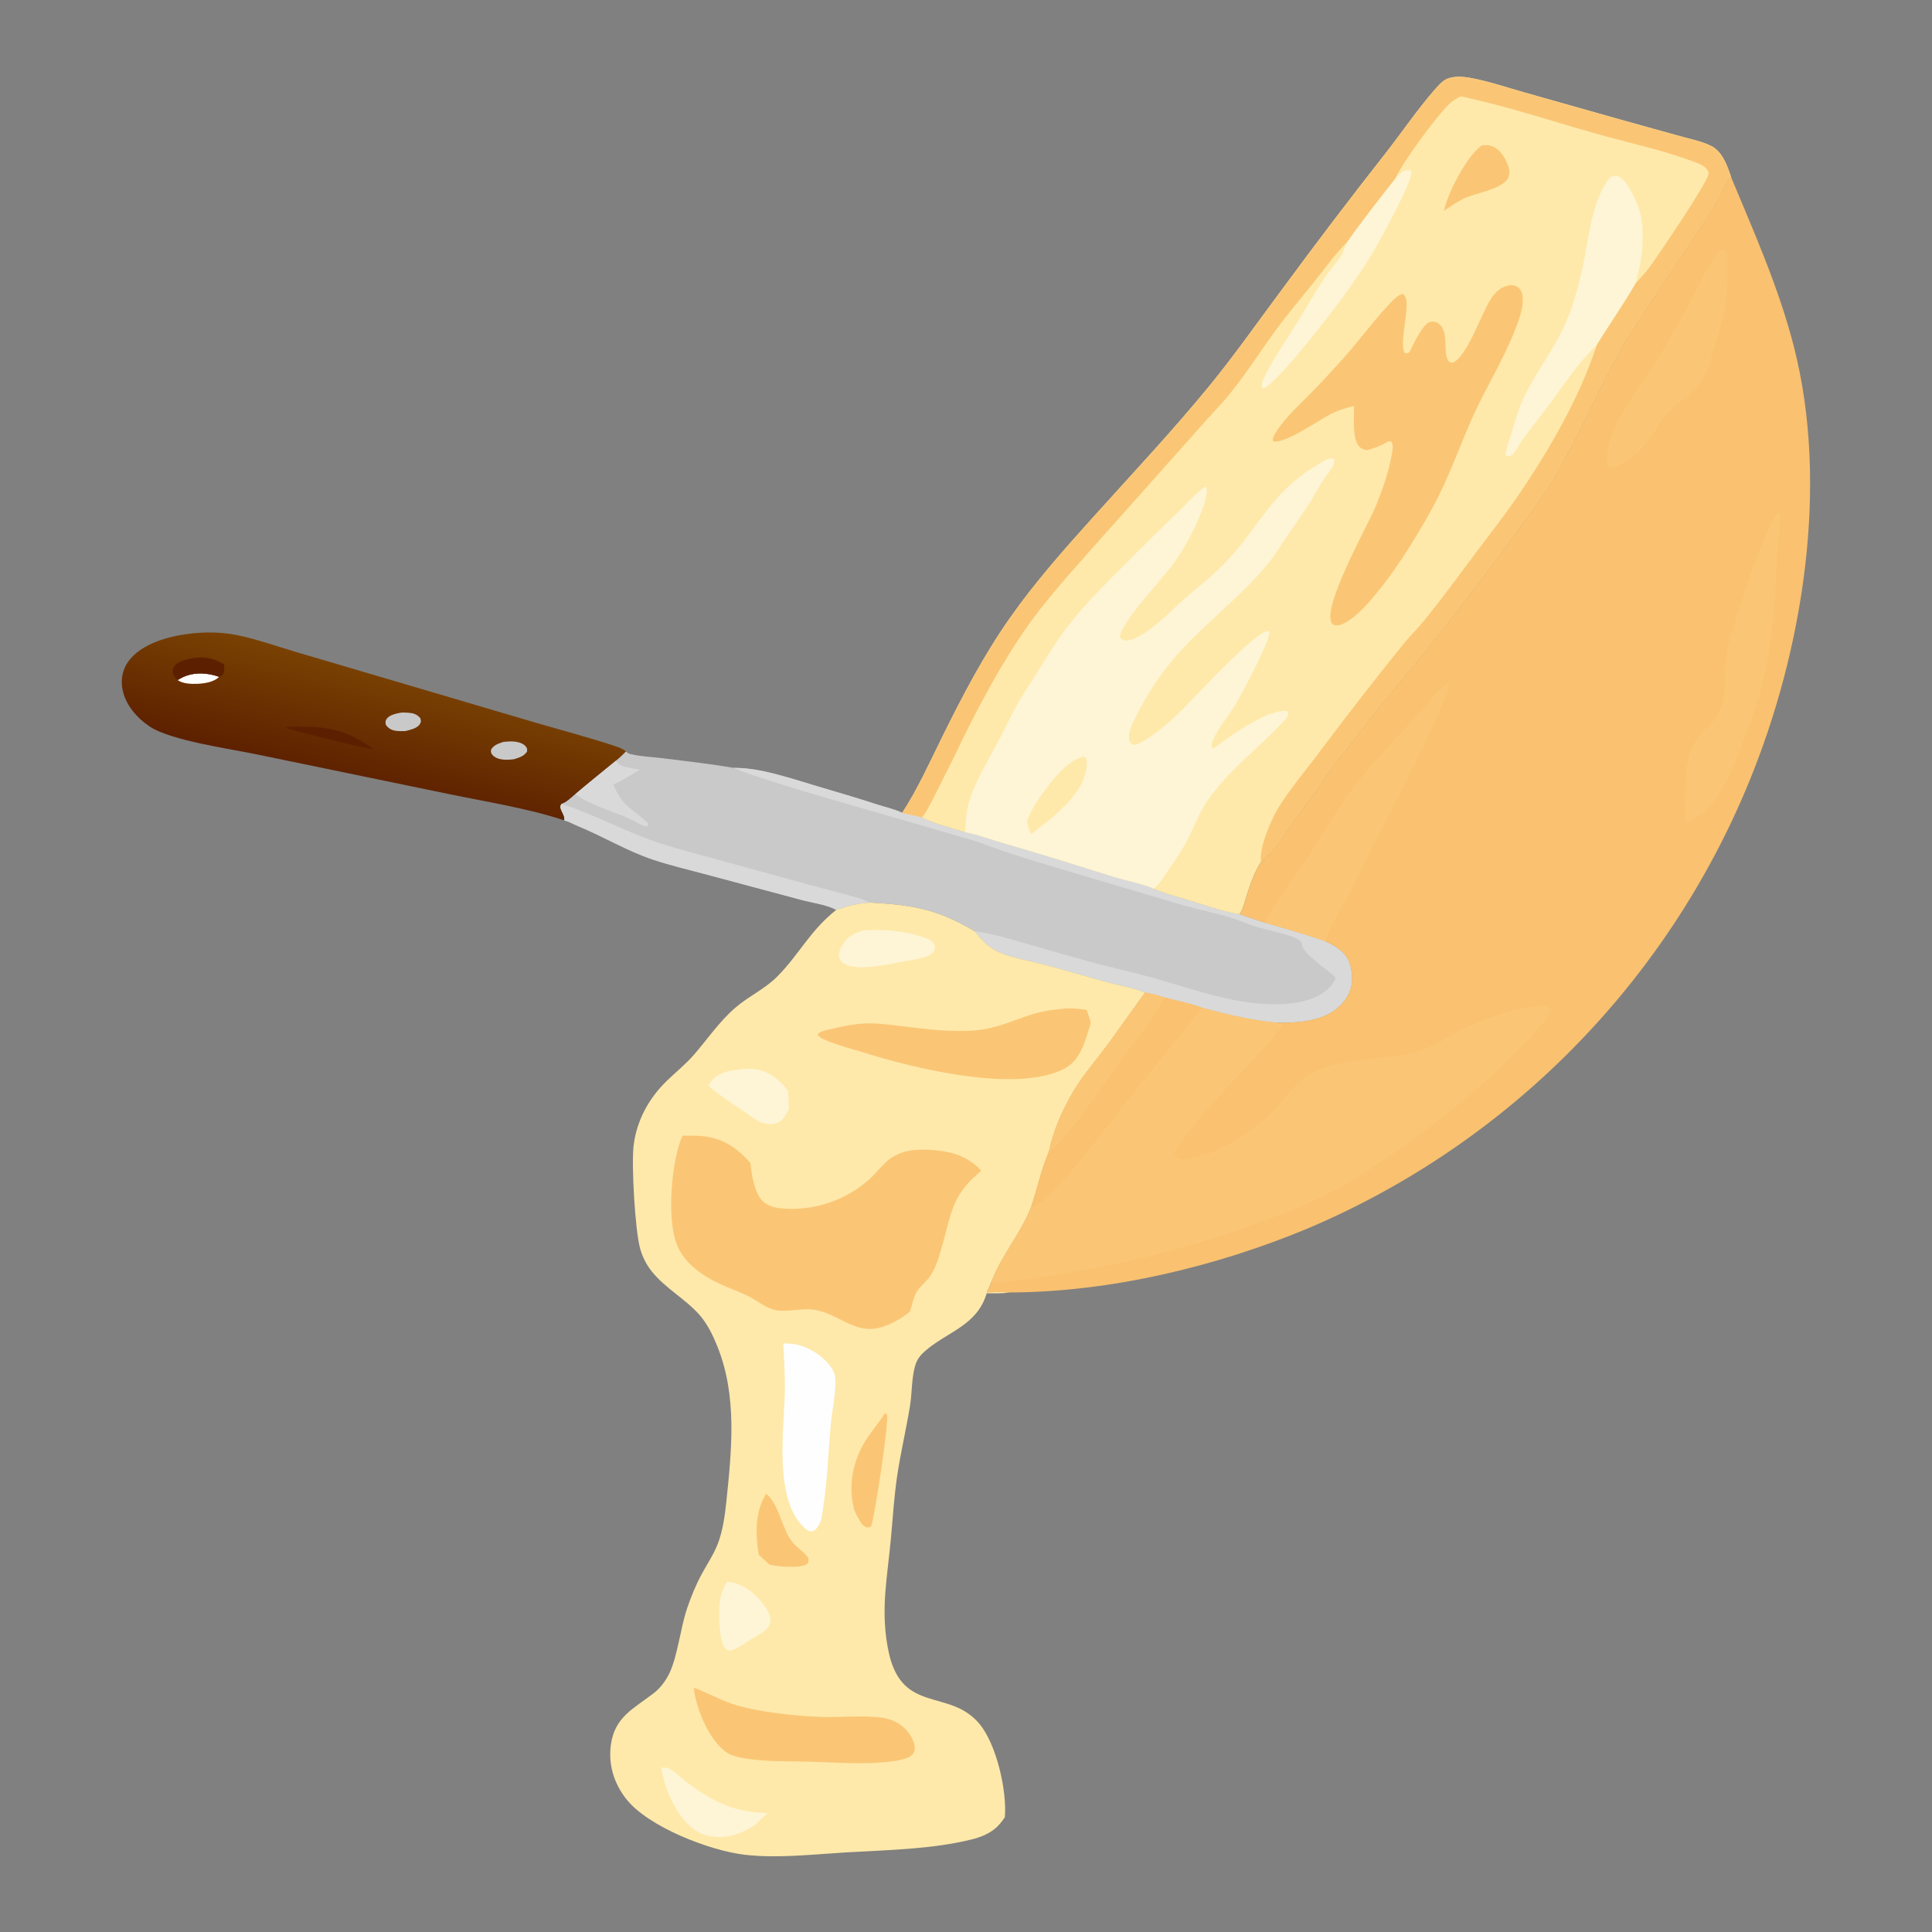
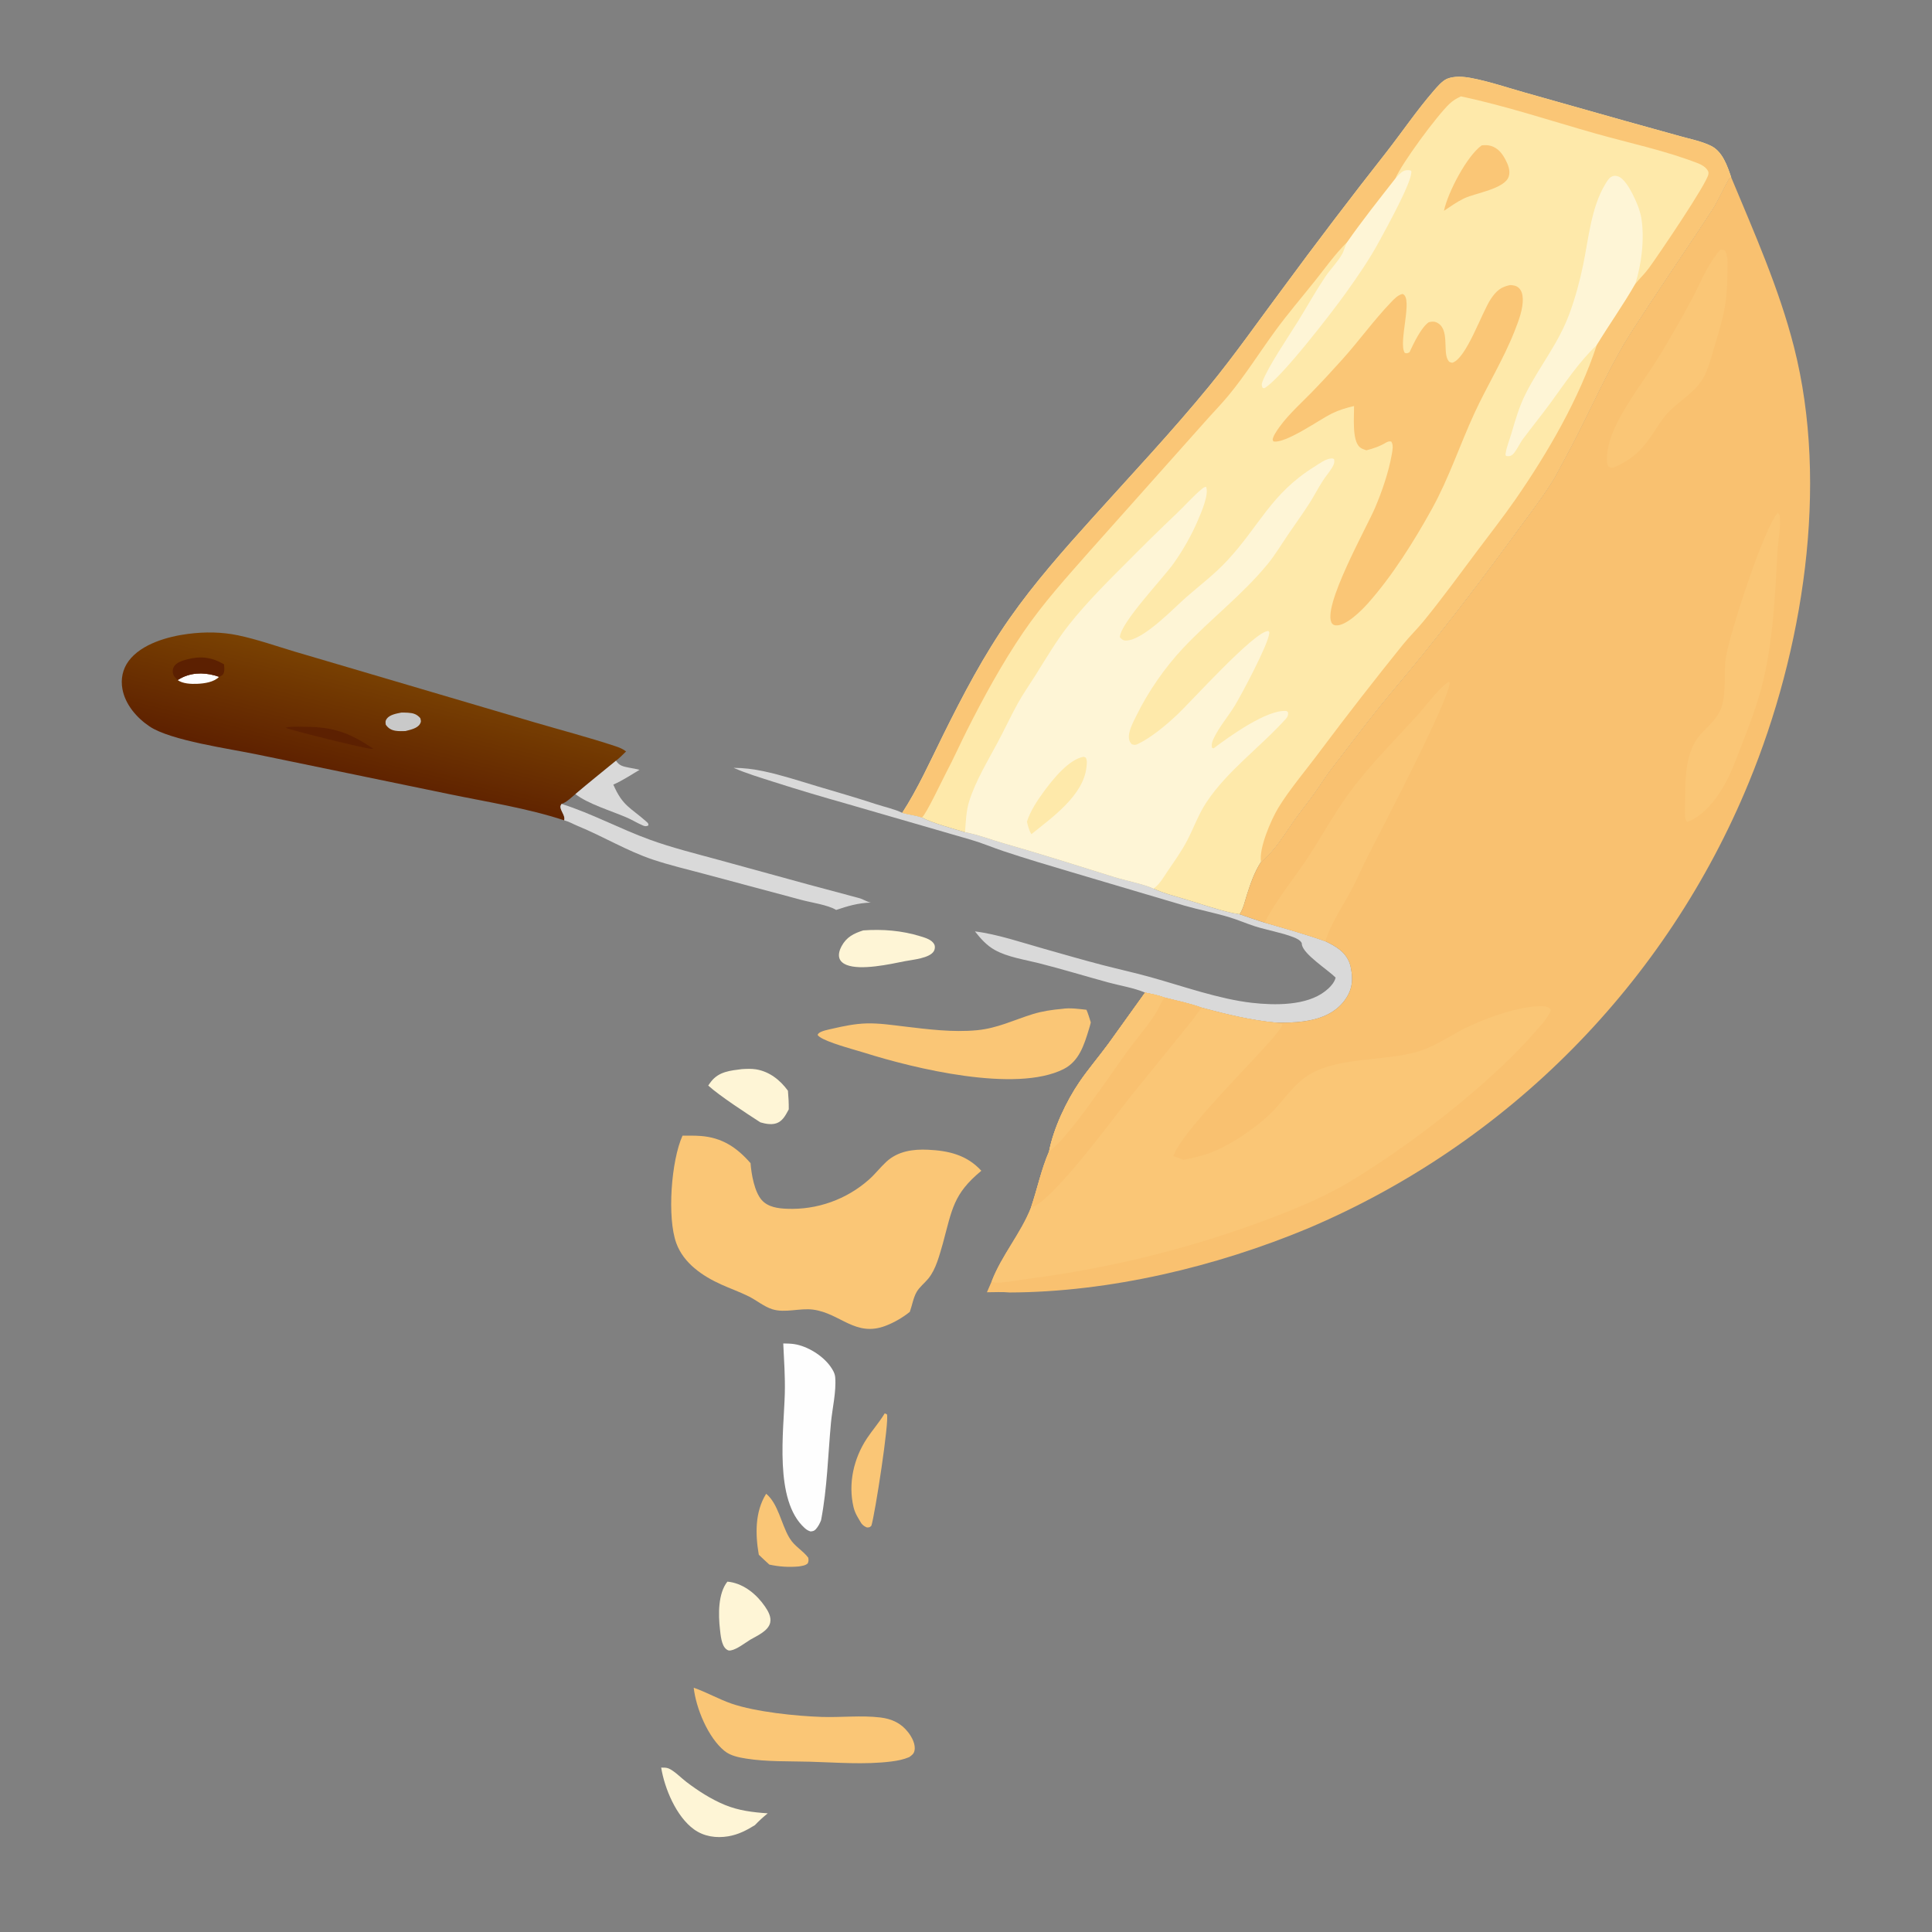
<svg xmlns="http://www.w3.org/2000/svg" width="100%" height="100%" viewBox="0 0 2550 2550" version="1.1" xml:space="preserve" style="fill-rule:evenodd;clip-rule:evenodd;stroke-linejoin:round;stroke-miterlimit:2;">
  <rect x="0" y="0" width="2550" height="2550" fill="#808080" stroke="none" />
  <path d="M744.558,1082.67c-48.916,-15.962 -100.887,-24.058 -151.258,-34.45l-253.569,-52.358c-36.197,-7.596 -114.507,-18.325 -142.415,-37.113c-16.935,-11.404 -32.043,-28.883 -35.756,-49.441c-2.365,-13.096 0.273,-26.125 8.237,-36.88c16.792,-22.67 52.064,-32.425 78.715,-35.808c21.894,-2.783 44.023,-2.629 65.656,1.921c25.159,5.287 50.196,14.142 74.838,21.504l120.973,35.667l194.575,57.408c35.95,10.558 72.517,20.088 108.067,31.888c5.046,1.675 9.483,3.529 13.729,6.804c-4.3,4.3 -8.525,8.471 -13.317,12.245c-17.85,14.659 -35.958,29.088 -53.554,44.042c-5.162,4.184 -11.9,11.134 -18.312,12.942c-1.505,2.737 -1.896,3.071 -1.046,6.237c1.279,4.75 6.262,10.63 4.437,15.392Z" style="fill:url(#_Linear1);fill-rule:nonzero;" />
  <path d="M234.476,897.592c2.303,-1.375 4.638,-2.75 7.084,-3.859c15.325,-6.925 32.083,-5.825 47.558,-0.425c-6.567,7.071 -19.449,8.846 -28.752,9.25c-8.026,0.346 -19.231,-0.066 -25.89,-4.966Z" style="fill:#fefefe;fill-rule:nonzero;" />
-   <path d="M664.604,979.15c2.667,-0.225 5.338,-0.404 8.013,-0.537c6.604,-0.309 16.77,0.92 21.283,6.587c2.167,2.721 1.983,3.658 1.671,6.875c-4.267,6.354 -10.304,7.729 -17.209,10.008c-1.363,0.156 -2.729,0.298 -4.095,0.425c-7.563,0.684 -18.384,0.421 -24,-5.795c-2.484,-2.75 -2.296,-3.75 -2.2,-7.205c3.9,-6.487 9.716,-7.987 16.537,-10.358Z" style="fill:#c9c9c9;fill-rule:nonzero;" />
  <path d="M529.713,940.521c2.887,-0.008 5.787,-0.013 8.67,0.171c6.98,0.445 11.655,1.795 16.313,7.091c0.862,3.192 1.467,4.65 -0.392,7.759c-3.596,6.02 -12.991,7.712 -19.246,9.383c-4.208,0.117 -8.77,0.287 -12.933,-0.392c-5.854,-0.95 -9.542,-3.221 -12.942,-7.987c-0.437,-3.342 -0.858,-4.967 1.317,-7.921c4.017,-5.454 13.096,-6.867 19.213,-8.104Z" style="fill:#c9c9c9;fill-rule:nonzero;" />
  <path d="M376.934,960.475c0.428,-0.112 0.85,-0.254 1.284,-0.346c7.607,-1.583 17.049,-0.866 24.928,-0.821c37.225,0.217 58.608,8.025 89.55,28.971c-0.329,0.021 -0.654,0.059 -0.983,0.071c-0.546,0.025 -1.096,0.021 -1.642,0.042c-6.292,0.225 -107.841,-24.909 -113.137,-27.917Z" style="fill:#5c2001;fill-rule:nonzero;" />
  <path d="M234.476,897.592c-2.131,-2.138 -4.823,-4.584 -5.84,-7.496c-1.072,-3.071 -0.904,-6.825 0.611,-9.704c3.105,-5.909 11.492,-8.446 17.436,-10.029c18.095,-4.817 32.86,-2.996 48.934,6.429c0.393,3.766 1.036,7.966 -0.362,11.604c-1.119,2.912 -3.487,3.891 -6.137,4.912c-15.475,-5.4 -32.233,-6.5 -47.558,0.425c-2.446,1.109 -4.781,2.484 -7.084,3.859Z" style="fill:#5c2001;fill-rule:nonzero;" />
-   <path d="M826.35,991.817c2.038,2.058 2.788,2.691 5.696,3.416c13.396,3.338 28.721,3.83 42.5,5.529c31.175,3.846 62.642,7.442 93.608,12.68c13.542,0.075 26.388,1.666 39.638,4.483c23.566,5.008 46.612,12.563 69.662,19.479c26.188,7.863 52.384,15.267 78.354,23.854c11.13,3.684 24.546,6.471 35.025,11.571c8.596,2.546 17.575,3.121 25.996,6.192c12.675,7.021 42.029,15.021 56.909,19.358c17.058,3.063 33.929,9.729 50.641,14.509c49.058,14.029 97.575,29.366 146.246,44.645c13.55,4.255 40.671,9.755 51.85,15.313c14.042,6.583 30.367,10.483 45.196,15.046c19.837,6.096 39.787,13.029 60.075,17.425c2.812,0.396 5.575,0.762 8.35,1.383c11.05,3.742 22.079,7.725 33.254,11.088c26.737,7.737 53.679,15.22 79.921,24.537c13.8,6.596 26.812,14.021 32.204,29.338c1.246,3.537 1.796,7.324 2.388,11.012c2.112,14.158 -0.33,25.808 -9.03,37.596c-13.158,17.829 -33.779,25.15 -54.925,27.917c-11.887,1.554 -23.975,1.75 -35.95,1.579c-33.737,-3.292 -65.179,-10.967 -97.791,-19.713c-15.65,-5.821 -32.975,-9.204 -49.175,-13.4c-8.263,-3.129 -16.992,-4.691 -25.613,-6.529c-14.779,-6.329 -32.85,-9.112 -48.45,-13.367c-30.6,-8.35 -61.012,-17.666 -91.75,-25.45c-18.908,-4.783 -41.083,-7.937 -58.196,-17.462c-10.654,-5.929 -18.771,-15.029 -26.183,-24.508c-48.525,-29.025 -81.667,-34.855 -137.342,-38.021c-16.196,0.371 -30.541,4.516 -45.804,9.7c-11.042,-6.738 -33.021,-9.704 -46.116,-13.296l-127.83,-34.221c-22.52,-6.042 -45.458,-11.417 -67.579,-18.787c-34.521,-11.505 -66.016,-30.809 -99.641,-44.546c-5.963,-2.442 -11.713,-5.875 -17.93,-7.492c1.825,-4.762 -3.158,-10.642 -4.437,-15.392c-0.85,-3.166 -0.458,-3.5 1.046,-6.237c6.412,-1.808 13.15,-8.758 18.312,-12.942c17.596,-14.954 35.704,-29.383 53.554,-44.041c4.792,-3.775 9.017,-7.946 13.317,-12.246Z" style="fill:#c9c9c9;fill-rule:nonzero;" />
  <path d="M759.479,1048.1c17.596,-14.954 35.704,-29.383 53.554,-44.042c4.375,6.646 9.321,7.546 16.859,9.084c4.762,0.971 9.541,1.629 14.237,2.925c-11.296,6.762 -22.546,14.2 -34.604,19.521c12.517,28.896 22.775,30.179 43.908,49.121c1.771,1.587 2.755,2.487 2.25,4.9c-2.975,1.191 -4.195,1.162 -7.2,-0.105c-7.212,-3.037 -14.004,-7.329 -21.25,-10.466c-19.658,-8.521 -51.57,-18.08 -67.754,-30.938Z" style="fill:#d9d9d9;fill-rule:nonzero;" />
  <path d="M744.558,1082.67c1.825,-4.762 -3.158,-10.642 -4.437,-15.392c-0.85,-3.166 -0.458,-3.5 1.046,-6.237c40.037,12.7 77.021,32.908 116.504,47.242c29.371,10.662 60.341,18.312 90.487,26.55l117,32.116l69.1,18.521c5.242,1.458 10.05,4.917 15.2,5.842c-16.195,0.371 -30.541,4.516 -45.804,9.7c-11.041,-6.738 -33.021,-9.704 -46.116,-13.296l-127.83,-34.221c-22.52,-6.042 -45.458,-11.417 -67.579,-18.787c-34.521,-11.505 -66.016,-30.809 -99.641,-44.546c-5.963,-2.442 -11.713,-5.875 -17.93,-7.492Z" style="fill:#d9d9d9;fill-rule:nonzero;" />
  <path d="M968.154,1013.44c13.542,0.075 26.388,1.666 39.638,4.483c23.566,5.008 46.612,12.563 69.662,19.479c26.188,7.863 52.384,15.267 78.354,23.854c11.13,3.684 24.546,6.471 35.025,11.571c8.596,2.546 17.575,3.121 25.996,6.192c12.675,7.021 42.029,15.021 56.909,19.358c17.058,3.063 33.929,9.729 50.641,14.509c49.058,14.029 97.575,29.366 146.246,44.645c13.55,4.255 40.671,9.755 51.85,15.313c14.042,6.583 30.367,10.483 45.196,15.046c19.837,6.096 39.787,13.029 60.075,17.425c2.812,0.396 5.575,0.762 8.35,1.383c11.05,3.742 22.079,7.725 33.254,11.088c26.737,7.737 53.679,15.22 79.921,24.537c13.8,6.596 26.812,14.021 32.204,29.338c1.246,3.537 1.796,7.324 2.388,11.012c2.112,14.158 -0.33,25.808 -9.03,37.596c-13.158,17.829 -33.779,25.15 -54.925,27.917c-11.887,1.554 -23.975,1.75 -35.95,1.579c-33.737,-3.292 -65.179,-10.967 -97.791,-19.713c-15.65,-5.821 -32.975,-9.204 -49.175,-13.4c-8.263,-3.129 -16.992,-4.691 -25.613,-6.529c-14.779,-6.329 -32.85,-9.112 -48.45,-13.367c-30.6,-8.35 -61.012,-17.666 -91.75,-25.45c-18.908,-4.783 -41.083,-7.937 -58.196,-17.462c-10.654,-5.929 -18.771,-15.029 -26.183,-24.508c29.729,3.695 62.154,14.808 91.079,22.933c25.675,7.217 51.571,14.817 77.363,21.496c21.329,5.521 42.762,10.212 64.008,16.146c42.096,11.762 89.904,28.804 133.121,33.691c29.65,3.35 71.758,4.171 96.758,-15.366c5.55,-4.338 12.163,-10.871 13.729,-17.959c-10.646,-10.525 -41.933,-30.325 -44.558,-43.346c-0.017,-1.104 0.112,-1.566 -0.396,-2.558c-1.837,-3.575 -7.108,-5.975 -10.65,-7.358c-15.842,-6.179 -34.996,-9.263 -51.583,-14.634c-10.771,-3.487 -21.142,-8.05 -31.975,-11.375c-19.796,-6.07 -40.225,-9.92 -60.117,-15.608l-149.062,-44.179c-29.971,-8.833 -60.38,-17.921 -90.025,-27.792c-14.425,-4.808 -28.5,-10.837 -43.105,-15.079l-163.312,-47.292c-32.554,-9.212 -64.571,-18.654 -96.813,-29.02c-18.012,-5.792 -35.745,-11.021 -53.108,-18.596Z" style="fill:#d9d9d9;fill-rule:nonzero;" />
-   <path d="M1149.46,1191.32c55.675,3.166 88.817,8.995 137.342,38.021c7.412,9.479 15.529,18.579 26.183,24.508c17.113,9.525 39.288,12.679 58.196,17.462c30.738,7.784 61.15,17.1 91.75,25.45c15.6,4.255 33.671,7.038 48.45,13.367l-48.508,67.617c-12.329,16.829 -26.083,32.821 -37.846,49.995c-17.454,25.488 -34.429,61.371 -40.329,91.942c-10.417,23.825 -15.6,49.821 -24.021,74.409c-13.333,33.991 -38.463,62.466 -51.696,96.895l-6.342,14.638c9.892,-0.029 20.18,-0.654 30.013,0.287c-9.771,1.554 -20.421,0.946 -30.329,1.113c-12.934,42.604 -50.388,49.762 -80.754,75.667c-5.488,4.683 -10.384,10.291 -12.771,17.204c-5.871,17 -4.784,37.908 -7.7,55.758c-5.046,30.9 -12.325,61.363 -16.938,92.379c-4.133,27.796 -5.733,55.729 -8.354,83.675c-2.225,23.7 -5.554,47.379 -7.333,71.104c-1.967,26.25 -1.009,53.109 4.716,78.821c17.98,80.717 79.801,46.792 119.163,93.15c22.9,26.971 36.938,88.979 33.904,123.713c-3.929,5.875 -8.212,11.4 -13.829,15.779c-8.729,6.812 -18.725,10.704 -29.354,13.375c-53.075,13.354 -113.342,14.079 -167.933,17.375c-43.317,2.612 -89.563,8.012 -132.738,2.929c-45.367,-5.342 -127.096,-36.579 -156.158,-73.908c-15.946,-20.484 -23.429,-45.08 -19.971,-70.971c4.983,-37.329 30.592,-48.029 56.996,-68.638c8.812,-6.879 16.296,-17.171 20.883,-27.337c10.625,-23.546 13.9,-58.054 22.7,-84.117c5.2,-15.387 11.513,-30.854 19.208,-45.162c6.984,-12.975 15.484,-25.455 20.95,-39.171c6.805,-17.067 9.784,-38.204 11.667,-56.404c7.125,-68.775 14.617,-139.971 -12.05,-205.738c-5.837,-14.396 -12.762,-28.779 -23.021,-40.592c-18.762,-21.604 -45.229,-35.141 -63.35,-57.825c-7.287,-9.125 -12.325,-19.258 -15.433,-30.516c-6.621,-23.984 -11.513,-109.971 -8.571,-135.117c3.896,-33.333 20.104,-62.917 44.071,-86.121c11.746,-11.375 24.508,-21.495 35.283,-33.866c18.084,-20.763 33.971,-44.4 54.917,-62.413c17.696,-15.216 39.25,-24.746 55.825,-41.612c29.321,-29.834 42.446,-59.725 77.308,-87.425c15.263,-5.184 29.609,-9.33 45.804,-9.7Z" style="fill:#fee9aa;fill-rule:nonzero;" />
  <path d="M1011.24,1971.58c15.716,12.875 20.058,40.105 30.091,57.163c0.375,0.633 0.771,1.25 1.15,1.879c6.188,10.3 17.154,15.804 24.284,25.3c0.604,3.2 0.608,4.554 -0.659,7.571c-3.433,3.041 -7.571,3.279 -11.925,4.042c-6.483,0.586 -12.972,0.672 -19.466,0.258c-6.498,-0.417 -12.924,-1.329 -19.28,-2.738c-4.745,-4.195 -9.3,-8.646 -13.916,-12.983c-4.663,-26.829 -5.192,-56.787 9.721,-80.492Z" style="fill:#fac676;fill-rule:nonzero;" />
  <path d="M1167.7,1865.45l2.937,1.254c3.292,8.734 -15.595,131.038 -20.495,147.021c-2.392,2.413 -2.459,2.159 -5.896,2.367c-3.321,-1.45 -4.825,-2.467 -7.267,-5.3c-4.292,-7.213 -8.383,-13.092 -10.367,-21.388c-7.487,-31.287 0.2,-64.77 17.85,-91.229c7.167,-10.737 15.759,-20.483 22.509,-31.504l0.729,-1.221Z" style="fill:#fac676;fill-rule:nonzero;" />
  <path d="M960.063,2087.59c1.2,0.108 2.4,0.216 3.587,0.416c19.133,3.192 35.208,16.679 45.95,32.255c4.204,6.095 8.663,13.808 6.938,21.52c-2.442,10.888 -17.53,17.388 -26.205,22.367c-6.925,4.283 -17.683,12.729 -25.537,14.154c-2.821,0.513 -3.988,0.146 -6.229,-1.592c-6.45,-5.008 -7.471,-18.866 -8.338,-26.479c-2.179,-19.062 -2.633,-46.996 9.834,-62.641Z" style="fill:#fef5d6;fill-rule:nonzero;" />
  <path d="M1139.39,1228.01c25.399,-1.838 51.008,0.208 75.333,7.745c6.412,1.988 15.546,4.467 18.546,11.088c1.15,2.533 0.733,5.983 -0.609,8.383c-5.379,9.613 -28.366,11.459 -38.312,13.429c-19.946,4.017 -58.213,12.517 -77.209,4.834c-4.045,-1.638 -7.925,-4.513 -9.274,-8.85c-1.592,-5.113 0.42,-11.163 2.858,-15.692c6.583,-12.233 16.133,-16.933 28.666,-20.938Z" style="fill:#fef5d6;fill-rule:nonzero;" />
  <path d="M979.279,1411.09c5.95,-0.329 12.463,-0.663 18.346,0.27c17.758,2.817 32.013,14.063 42.342,28.238c0.766,8.275 1.179,16.342 1.1,24.654c-3.7,6.621 -6.896,13.654 -13.938,17.321c-7.016,3.658 -16.3,1.938 -23.554,-0.221c-17.996,-11.646 -53.887,-34.954 -68.779,-48.554c1.233,-1.854 2.496,-3.667 3.875,-5.417c10.317,-13.1 25.242,-14.321 40.608,-16.291Z" style="fill:#fef5d6;fill-rule:nonzero;" />
  <path d="M872.683,2333.01c3.367,0 6.78,-0.15 9.938,1.175c7.346,3.079 16.846,12.854 23.467,17.867c15.55,11.779 32.479,22.708 50.562,30.183c18.288,7.559 37.075,9.813 56.667,11.142c-6.05,4.929 -11.584,9.925 -16.95,15.592c-11.125,6.95 -22.163,12.558 -35.238,14.741c-15.716,2.629 -32,0.313 -45.112,-9.141c-23.404,-16.863 -38.909,-54.042 -43.334,-81.559Z" style="fill:#fef5d6;fill-rule:nonzero;" />
  <path d="M1033.8,1773.2c4.842,0.088 9.767,0.129 14.558,0.862c17.396,2.663 37.492,15.163 47.667,29.463c3.075,4.321 5.908,9.025 6.346,14.396c1.558,19.033 -3.871,41.112 -5.629,60.233c-3.963,43.004 -4.871,85.838 -13.046,128.409c-1.629,4.166 -3.871,8.441 -6.879,11.791c-2.163,2.404 -3.979,2.654 -7.038,2.967c-3.141,-1.029 -5.121,-2.175 -7.608,-4.4c-40.867,-36.609 -27.609,-128.1 -26.329,-177.813c0.562,-21.908 -1.013,-44.016 -2.042,-65.908Z" style="fill:#fefefe;fill-rule:nonzero;" />
  <path d="M915.613,2227.6c17.037,5.9 32.895,15.113 50.054,21.021c31.583,10.867 85.091,16.429 119.1,17.517c25.266,0.808 52.079,-2.267 77.066,0.696c15.059,1.787 27.434,7.383 36.917,19.666c4.863,6.296 10.179,16.113 8.208,24.421c-1.004,4.238 -3.696,5.942 -7.012,8.321c-7.604,3.167 -15.446,4.704 -23.588,5.721c-35.266,4.404 -71.966,1.258 -107.429,0.271c-27.921,-0.776 -56.675,0.254 -84.308,-4.142c-9.792,-1.559 -20.546,-3.717 -28.404,-10.096c-21.692,-17.617 -37.546,-56.288 -40.605,-83.396Z" style="fill:#fac676;fill-rule:nonzero;" />
  <path d="M1401.75,1331.58c10.362,-1.625 21.896,0.067 32.246,1.204c2.341,5.405 3.958,11.096 5.721,16.713c-0.714,3.003 -1.534,5.978 -2.459,8.925c-6.3,20.508 -12.833,42.275 -33.462,52.658c-63.175,31.8 -197.284,-0.879 -262.492,-21.45c-4.978,-1.425 -9.943,-2.894 -14.896,-4.408c-9.479,-2.9 -43.591,-12.329 -47.354,-19.408c0.421,-0.588 0.779,-1.23 1.267,-1.759c3.037,-3.287 13.687,-5.241 18.154,-6.275c14.879,-3.45 30.183,-6.625 45.487,-7c16.413,-0.4 32.755,2.042 49.013,3.979c31.683,3.775 64.55,8.038 96.479,5.005c27.021,-2.571 48.204,-13.371 73.563,-21.225c12.675,-3.925 25.554,-5.775 38.733,-6.959Z" style="fill:#fac676;fill-rule:nonzero;" />
  <path d="M900.846,1498.9c7.967,-0 16.042,-0.133 23.987,0.45c28.059,2.062 47.684,15.087 65.817,35.9c0.975,14.091 5.088,37.808 14.729,48.658c8.334,9.379 21.571,11.113 33.429,11.521c2.45,0.097 4.902,0.136 7.355,0.117c2.455,-0.02 4.906,-0.099 7.354,-0.238c2.45,-0.136 4.894,-0.33 7.333,-0.583c2.442,-0.256 4.875,-0.568 7.3,-0.938c2.425,-0.372 4.839,-0.8 7.242,-1.283c2.405,-0.486 4.797,-1.029 7.175,-1.629c2.377,-0.6 4.74,-1.257 7.087,-1.971c2.347,-0.714 4.677,-1.483 6.988,-2.308c2.311,-0.823 4.6,-1.702 6.866,-2.638c2.27,-0.933 4.514,-1.921 6.734,-2.962c2.222,-1.042 4.418,-2.135 6.587,-3.279c2.167,-1.148 4.307,-2.345 6.421,-3.592c2.111,-1.25 4.192,-2.549 6.242,-3.896c2.047,-1.347 4.062,-2.743 6.046,-4.187c1.983,-1.445 3.93,-2.937 5.841,-4.476c1.911,-1.536 3.785,-3.118 5.621,-4.745c8.167,-7.255 14.829,-16.038 22.862,-23.45c15.196,-14.017 35.105,-16.792 54.938,-15.875c27.446,1.262 51.4,6.937 70.442,27.779c-37.063,30.637 -38.513,50.712 -50.842,96.117c-4.487,15.2 -8.942,33.841 -19.242,46.308c-4.916,5.954 -11.487,10.904 -15.379,17.637c-4.321,7.48 -5.954,17.913 -8.962,26.155c-9.35,7.537 -20.542,14.016 -31.755,18.337c-39.945,15.388 -59.758,-16.354 -95.691,-21.267c-17.504,-2.395 -37.192,4.834 -54.059,-0.537c-11.075,-3.529 -20.612,-11.721 -30.979,-16.9c-11.829,-5.908 -24.508,-10.354 -36.566,-15.813c-24.646,-11.15 -49.421,-27.979 -59.096,-54.362c-12.409,-33.817 -6.75,-109.296 8.175,-142.05Z" style="fill:#fac676;fill-rule:nonzero;" />
  <path d="M1190.83,1072.83c20.663,-31.879 36.75,-67.775 53.575,-101.787c26.596,-53.75 53.946,-106.063 88.459,-155.259c33.1,-47.183 71.02,-89.895 109.508,-132.662c51.583,-57.308 104.612,-113.671 153.5,-173.325c33.708,-41.138 64.3,-84.942 96.083,-127.571c45.098,-61.338 91.178,-121.93 138.242,-181.774c20.7,-26.629 40.096,-55.147 62.179,-80.624c4.546,-5.246 11.292,-13.229 17.717,-15.863c9.279,-3.803 21.5,-2.866 31.225,-1.049c23.75,4.436 47.558,12.554 70.812,19.125l131.304,37.116l74.213,20.631c13.325,3.736 28.375,6.67 40.767,12.789c15.15,7.482 21.5,26.512 26.554,41.505c-1.084,0.709 -2.342,1.204 -3.25,2.127c-0.85,0.865 -16.663,32.577 -20.204,38.054c-27.771,42.933 -56.892,85.096 -84.917,127.894c-13.258,20.248 -26.804,40.111 -38.679,61.236c-26.246,46.687 -47.309,96.079 -73.175,143.033c-5.8,10.521 -11.054,21.517 -17.567,31.621c-16.162,25.083 -34.491,48.479 -51.954,72.621c-38.628,53.008 -78.556,105.021 -119.783,156.037c-18.475,22.942 -37.93,45.204 -56.396,68.217c-20.692,25.783 -40.667,52.504 -60.946,78.642c-8.317,10.72 -15.383,22.325 -23.267,33.354c-8.529,11.937 -17.862,23.291 -26.329,35.275c-12.9,18.254 -26.621,41.533 -44.171,55.562c-8.512,12.984 -13.783,28.392 -18.483,43.092c-2.708,8.471 -4.767,18.487 -9.754,25.854c-2.775,-0.621 -5.538,-0.987 -8.35,-1.383c-20.288,-4.396 -40.238,-11.329 -60.075,-17.425c-14.829,-4.563 -31.154,-8.463 -45.196,-15.046c-11.179,-5.558 -38.3,-11.058 -51.85,-15.313c-48.671,-15.279 -97.188,-30.616 -146.246,-44.645c-16.712,-4.78 -33.583,-11.446 -50.642,-14.509c-14.879,-4.337 -44.233,-12.337 -56.908,-19.358c-8.421,-3.071 -17.4,-3.646 -25.996,-6.192Z" style="fill:#fee9aa;fill-rule:nonzero;" />
  <path d="M1955.7,191.869c4.15,-0.414 7.959,-0.539 12,0.686c9.346,2.833 14.571,9.379 19.046,17.678c3.654,6.787 7.204,15.202 4.55,22.946c-5.542,16.183 -43.842,21.594 -58.221,28.38l-1.646,0.787c-8.95,4.436 -17.229,10.379 -25.562,15.874c4.946,-23.877 30.208,-72.48 49.833,-86.351Z" style="fill:#fac676;fill-rule:nonzero;" />
  <path d="M1841.83,235.348l5.538,-5.703c2.946,-3.053 5.983,-5.042 10.404,-5.068c2.983,-0.017 2.013,-0.089 4.821,0.832c3.317,11.005 -34.004,77.872 -41.546,91.911c-13.15,24.49 -29.2,47.708 -45.371,70.281c-17.758,24.791 -84.846,111.953 -106.8,124.782l-2.341,-0.354c-1.305,-3.079 -1.605,-4.491 -0.446,-7.737c6.954,-19.475 34.908,-60.534 47.212,-80.409c11.925,-19.266 22.963,-39.188 35.55,-58.033c6.984,-10.457 16.471,-19.661 22.638,-30.601c2.725,-4.831 3.571,-10.39 6.254,-15.323c20.217,-29.019 42.321,-56.713 64.087,-84.578Z" style="fill:#fef5d6;fill-rule:nonzero;" />
  <path d="M2107.55,455.446c-23.833,22.496 -42.441,50.975 -61.737,77.262c-11.75,16.013 -24.279,31.425 -36.15,47.338c-3.734,4.996 -9.563,17.791 -14.225,20.675c-2.967,1.833 -4.513,1.508 -7.721,1.05c-0.725,-2.183 -0.754,-1.333 -0.504,-3.054c1.287,-8.884 4.937,-17.4 7.466,-25.996c5.563,-18.888 10.342,-35.925 19.33,-53.696c18.687,-36.929 42.808,-65.212 57.62,-105.465c7.596,-20.64 13.421,-42.245 17.892,-63.774c7.104,-34.214 10.596,-75.447 28.767,-105.934c1.891,-3.175 4.887,-8.549 8.229,-10.36c3.162,-1.713 5.075,-1.823 8.521,-0.892c8.008,2.161 15.646,15.576 19.312,22.671c5.009,9.681 10.188,21.609 11.971,32.418c4.479,27.143 0.308,61.179 -7.942,87.06c-15.795,27.62 -34.295,53.522 -50.829,80.697Z" style="fill:#fef5d6;fill-rule:nonzero;" />
  <path d="M1993.19,376.264c4.204,0.156 8.108,0.739 11.366,3.698c3.742,3.399 4.967,8.466 5.254,13.332c0.85,14.316 -5.629,30.669 -10.775,43.76c-14.629,37.229 -36.45,72.359 -53.2,108.809c-19.104,41.566 -33.375,85.02 -55.579,125.287c-23.55,42.696 -52.621,89.129 -85.033,125.479c-8.133,9.117 -28.892,29.967 -42.175,28.779c-1.938,-0.171 -3.742,-0.883 -4.892,-2.458c-14.629,-20.008 46.213,-127.771 56.9,-153.071c9.171,-21.712 17.759,-46.633 21.871,-69.846c0.925,-5.229 2.562,-12.67 -0.658,-17.262c-3.159,-0.45 -3.625,-0.142 -6.571,1.179c-8.521,5.171 -16.763,7.983 -26.321,10.404c-2.613,-0.941 -6.458,-2.191 -8.596,-4.062c-10.583,-9.284 -7.358,-40.675 -7.637,-54.371c-10.696,2.467 -19.955,5.304 -29.809,10.125c-15.183,7.429 -60.912,40.004 -76.675,36.517l-0.95,-2.417c0.684,-3.392 2.042,-5.958 3.854,-8.9c12.313,-20 30.467,-35.779 46.734,-52.446c14.187,-14.542 28.208,-29.708 41.787,-44.842c21.767,-24.262 41.096,-51.225 63.617,-74.722c4.354,-4.541 9.096,-9.786 15.404,-11.256c14.788,4.467 -6.262,64.937 3.117,77.895c3.083,0.767 3.212,0.421 6.137,-0.954c5.275,-11.313 15.284,-32.7 25.421,-39.625c3.292,-0.788 6.625,-1.283 9.879,0.092c18.363,7.758 8.384,37.891 15.338,49.637c1.866,3.15 2.512,3.096 5.858,3.763c18.754,-5.696 38.792,-66.361 51.013,-84.435c6.962,-10.3 13.108,-15.731 25.321,-18.089Z" style="fill:#fac676;fill-rule:nonzero;" />
  <path d="M1190.83,1072.83c20.663,-31.879 36.75,-67.775 53.575,-101.787c26.596,-53.75 53.946,-106.063 88.459,-155.259c33.1,-47.183 71.02,-89.895 109.508,-132.662c51.583,-57.308 104.612,-113.671 153.5,-173.325c33.708,-41.138 64.3,-84.942 96.083,-127.571c45.098,-61.338 91.178,-121.93 138.242,-181.774c20.7,-26.629 40.096,-55.147 62.179,-80.624c4.546,-5.246 11.292,-13.229 17.717,-15.863c9.279,-3.803 21.5,-2.866 31.225,-1.049c23.75,4.436 47.558,12.554 70.812,19.125l131.304,37.116l74.213,20.631c13.325,3.736 28.375,6.67 40.767,12.789c15.15,7.482 21.5,26.512 26.554,41.505c-1.084,0.709 -2.342,1.204 -3.25,2.127c-0.85,0.865 -16.663,32.577 -20.204,38.054c-27.771,42.933 -56.892,85.096 -84.917,127.894c-13.258,20.248 -26.804,40.111 -38.679,61.236c-26.246,46.687 -47.309,96.079 -73.175,143.033c-5.8,10.521 -11.054,21.517 -17.567,31.621c-16.162,25.083 -34.491,48.479 -51.954,72.621c-38.628,53.008 -78.556,105.021 -119.783,156.037c-18.475,22.942 -37.93,45.204 -56.396,68.217c-20.692,25.783 -40.667,52.504 -60.946,78.642c-8.317,10.72 -15.383,22.325 -23.267,33.354c-8.529,11.937 -17.862,23.291 -26.329,35.275c-12.9,18.254 -26.621,41.533 -44.171,55.562c-2.887,-18.208 13.1,-55.2 22.671,-71.179c14.158,-23.629 39.342,-53.392 56.525,-76.717c35.386,-47.177 71.589,-93.72 108.608,-139.629c8.68,-10.596 18.555,-20.179 27.213,-30.812c24.55,-30.146 47.733,-61.934 71.017,-93.088c16.766,-22.437 34.112,-44.421 50.066,-67.462c42.413,-61.267 83.846,-132.613 107.121,-203.421c16.533,-27.175 35.033,-53.077 50.829,-80.697c5.854,-7.218 12.434,-13.384 18.009,-20.984c11.437,-15.585 77.12,-112.215 78.508,-123.975c0.279,-2.367 0.046,-3.267 -1.204,-5.216c-2.584,-4.02 -7.571,-7.084 -11.946,-8.794c-43.838,-17.118 -91.429,-26.97 -136.683,-39.785c-58.55,-16.582 -117.255,-36.197 -176.809,-48.779c-5.683,2.579 -10.521,5.465 -15.079,9.773c-16.783,15.863 -62.496,77.903 -71.346,98.359c-21.766,27.865 -43.871,55.559 -64.087,84.578c-15.925,15.831 -28.3,33.435 -42.229,50.894c-17.963,22.508 -36.355,43.881 -53.33,67.259c-20.158,27.759 -38.995,57.663 -60.829,84.046c-10.291,12.438 -21.704,23.929 -32.325,36.079l-151.062,169.538c-30.392,34.487 -61.617,68.941 -87.534,107.054c-27.512,40.458 -52.22,85.612 -74.216,129.296c-9.196,18.258 -17.429,36.837 -27,54.941c-5.792,10.959 -26.809,55.821 -32.392,59.988c-8.421,-3.071 -17.4,-3.646 -25.996,-6.192Z" style="fill:#fac676;fill-rule:nonzero;" />
  <path d="M1273.74,1098.38c1.062,-13.887 1.362,-28.025 5.637,-41.392c8.529,-26.687 24.196,-52.399 37.383,-77.041c9.05,-16.921 17.142,-34.392 26.396,-51.188c6.996,-12.691 15.45,-24.666 23.163,-36.925c14.266,-22.671 28.196,-46.596 44.879,-67.587c23.471,-29.529 50.321,-56.271 76.979,-82.871c21.278,-21.561 42.893,-42.778 64.846,-63.65c11.042,-10.388 21.604,-22.721 33.204,-32.275c2.079,-1.713 2.967,-2.521 5.642,-2.929c4.108,10.096 -6.367,33.758 -10.513,43.571c-8.475,20.041 -19.629,39.525 -32.171,57.32c-14.308,20.3 -69.458,77.33 -71.17,97.488c2.558,2.792 3.891,4.462 8.008,4.512c22.567,0.28 63.4,-42.97 79.812,-57.291c18.442,-16.092 37.059,-30.063 53.825,-48.092c42.942,-46.171 57.717,-88.237 115.034,-123.929c6.333,-3.946 14.875,-10.542 22.462,-10.975c2.209,-0.125 1.417,-0.146 3.638,0.846c1.116,4.696 -0.613,8.004 -3.088,12.008c-3.546,5.733 -8.029,10.792 -11.666,16.45c-6.155,9.567 -11.4,19.817 -17.53,29.467c-9.116,14.366 -19.175,28.066 -28.72,42.141c-8.842,13.038 -16.825,26.488 -26.851,38.688c-33.362,40.608 -75.291,72.375 -111.195,110.487c-24.004,25.48 -46.613,58.017 -61.917,89.484c-4.071,8.371 -11.954,22.312 -9.375,31.846c0.679,2.508 1.646,3.812 3.296,5.741c3.429,1.1 4.833,1.288 8.158,-0.329c18.188,-8.846 37.042,-24.779 51.775,-38.55c18.013,-16.837 102.659,-111.083 120.359,-110.558c1.337,1.5 1.387,0.958 1.241,2.887c-1.062,14.354 -36.558,80.913 -45.479,95.546c-8.55,14.025 -20.033,27.396 -27.267,42.058c-2.166,4.392 -3.975,8.713 -2.841,13.638l2.075,0.775c20.225,-15.229 70.587,-51.742 96.266,-49.325l2.046,1.704c0.204,3.638 -0.217,5.608 -2.716,8.396c-33.301,37.117 -77.467,68.696 -105.067,110.446c-10.434,15.779 -16.617,33.5 -25.275,50.183c-7.484,14.425 -17.263,27.946 -26.363,41.388c-5.529,8.175 -9.979,16.545 -18.183,22.304c-11.179,-5.559 -38.3,-11.059 -51.85,-15.313c-48.671,-15.279 -97.188,-30.616 -146.246,-44.646c-16.712,-4.779 -33.583,-11.445 -50.641,-14.508Z" style="fill:#fef5d6;fill-rule:nonzero;" />
  <path d="M1430.55,998.825l2.567,1.208c2.033,3.842 1.329,8.117 0.895,12.371c-3.837,37.454 -45.791,66.879 -72.696,88.609c-3.208,-5.196 -4.404,-10.542 -5.904,-16.384c4.225,-13.904 13.896,-28.366 22.459,-40.037c11.187,-15.254 33.062,-42.846 52.679,-45.767Z" style="fill:#fee9aa;fill-rule:nonzero;" />
  <path d="M1664.33,1137.75c17.55,-14.029 31.271,-37.308 44.171,-55.562c8.467,-11.984 17.8,-23.338 26.329,-35.275c7.884,-11.03 14.95,-22.634 23.267,-33.355c20.279,-26.137 40.254,-52.858 60.946,-78.641c18.466,-23.013 37.921,-45.275 56.396,-68.217c41.227,-51.017 81.155,-103.029 119.783,-156.037c17.463,-24.142 35.792,-47.538 51.954,-72.621c6.513,-10.104 11.767,-21.1 17.567,-31.621c25.867,-46.954 46.929,-96.346 73.175,-143.033c11.875,-21.125 25.421,-40.988 38.679,-61.236c28.025,-42.798 57.146,-84.961 84.917,-127.894c3.541,-5.477 19.354,-37.189 20.204,-38.054c0.908,-0.923 2.167,-1.418 3.25,-2.127c30.537,73.316 63.108,146.497 82.817,223.665c46.895,183.637 11.829,401.637 -59.521,574.975c-3.361,8.178 -6.823,16.314 -10.384,24.408c-3.558,8.095 -7.215,16.145 -10.97,24.15c-3.756,8.006 -7.609,15.964 -11.559,23.875c-3.95,7.914 -7.996,15.777 -12.137,23.588c-4.142,7.814 -8.378,15.575 -12.709,23.283c-4.327,7.711 -8.75,15.368 -13.266,22.971c-4.517,7.603 -9.125,15.148 -13.825,22.637c-4.703,7.489 -9.495,14.921 -14.375,22.296c-4.881,7.372 -9.852,14.685 -14.913,21.938c-5.058,7.252 -10.205,14.441 -15.441,21.566c-5.234,7.128 -10.553,14.191 -15.959,21.188c-5.408,6.997 -10.9,13.928 -16.475,20.791c-5.575,6.864 -11.233,13.659 -16.975,20.384c-5.742,6.725 -11.564,13.379 -17.467,19.962c-5.902,6.584 -11.884,13.095 -17.945,19.534c-6.061,6.439 -12.2,12.802 -18.417,19.091c-6.217,6.289 -12.508,12.5 -18.875,18.634c-6.369,6.136 -12.811,12.193 -19.325,18.17c-6.517,5.981 -13.104,11.88 -19.763,17.696c-6.658,5.82 -13.387,11.556 -20.187,17.209c-6.797,5.655 -13.664,11.226 -20.6,16.712c-6.933,5.486 -13.933,10.888 -21,16.204c-7.067,5.317 -14.196,10.546 -21.388,15.688c-7.194,5.144 -14.45,10.2 -21.766,15.166c-7.317,4.964 -14.692,9.841 -22.125,14.63c-7.436,4.786 -14.929,9.48 -22.479,14.083c-7.55,4.603 -15.155,9.114 -22.813,13.533c-7.661,4.42 -15.373,8.745 -23.137,12.975c-7.764,4.231 -15.58,8.367 -23.446,12.409c-7.864,4.039 -15.778,7.983 -23.742,11.833c-7.961,3.847 -15.968,7.597 -24.021,11.25c-8.052,3.653 -16.148,7.207 -24.287,10.662c-121.429,50.671 -261.763,84.213 -393.846,84.671c-9.833,-0.941 -20.121,-0.316 -30.013,-0.287l6.342,-14.638c13.233,-34.429 38.363,-62.904 51.696,-96.896c8.421,-24.587 13.604,-50.583 24.021,-74.408c5.9,-30.571 22.875,-66.454 40.329,-91.942c11.762,-17.175 25.517,-33.166 37.846,-49.995l48.508,-67.617c8.621,1.837 17.35,3.4 25.613,6.529c16.2,4.196 33.525,7.579 49.175,13.4c32.612,8.746 64.054,16.421 97.791,19.713c11.975,0.17 24.063,-0.025 35.95,-1.58c21.146,-2.766 41.767,-10.087 54.925,-27.916c8.7,-11.788 11.142,-23.438 9.029,-37.596c-0.591,-3.688 -1.141,-7.475 -2.387,-11.013c-5.392,-15.316 -18.404,-22.741 -32.204,-29.337c-26.242,-9.317 -53.184,-16.8 -79.921,-24.538c-11.175,-3.362 -22.204,-7.345 -33.254,-11.087c4.987,-7.367 7.046,-17.383 9.754,-25.854c4.7,-14.7 9.971,-30.109 18.483,-43.092Z" style="fill:#f9c170;fill-rule:nonzero;" />
  <path d="M2270.78,329.58c0.992,0.048 3.213,0.11 4.125,0.355c1.825,0.492 2.371,1.499 3.063,3.12c3.137,7.386 2.058,17.674 2.017,25.59c-0.213,40.883 -4.359,55.997 -15.834,94.397c-3.658,12.237 -6.875,24.971 -11.65,36.825c-10.921,27.104 -33.621,36.071 -52.196,56.15c-5.9,6.383 -10.387,13.662 -15.112,20.921c-15.888,24.42 -28.008,38.383 -55.342,50.12c-3.437,0.163 -4.133,0.442 -7.021,-1.316c-1.358,-2.688 -1.858,-4.704 -1.975,-7.742c-0.545,-14.038 4.921,-31.788 10.888,-44.329c17.104,-35.938 42.383,-66.834 62.671,-100.796c13.166,-22.05 26.121,-44.642 38.258,-67.277c11.842,-22.089 21.042,-47.292 38.108,-66.018Z" style="fill:#fac676;fill-rule:nonzero;" />
  <path d="M2346.33,676.896c1.229,1.304 1.904,1.646 2.408,3.25c2.542,8.087 -2.325,39.175 -2.858,49.696c-2.904,57.383 -5.821,117.416 -19.846,173.325c-6.458,25.741 -15.696,50.475 -25.329,75.158c-6.312,16.167 -12.225,32.858 -19.846,48.45c-10.716,21.933 -30.15,49.904 -54.125,58.029c-1.862,-2.179 -2.375,-4.062 -2.612,-6.904c-0.613,-7.4 0.071,-15.163 0.091,-22.6c0.067,-28.129 0.309,-64.508 20.684,-86.496c10.708,-11.558 22.804,-21.012 27.7,-36.721c6.287,-20.175 1.971,-44.816 5.629,-65.962c5.517,-31.884 49.296,-167.8 68.104,-189.225Z" style="fill:#fac676;fill-rule:nonzero;" />
  <path d="M1669.35,1217.79c12.788,-26.492 35.375,-54.171 52.1,-78.805c21.029,-30.975 38.358,-64.045 60.692,-94.179c27.766,-37.466 61.179,-70.054 92.154,-104.733c9.275,-10.383 26.658,-34.008 37.737,-39.875l1.463,0.912c-1.463,24.675 -92.575,198.317 -108.525,229.696c-6.708,13.192 -12.492,26.842 -19.263,39.996c-11.841,23.004 -28.8,46.879 -36.437,71.525c-26.242,-9.317 -53.184,-16.8 -79.921,-24.537Z" style="fill:#fac676;fill-rule:nonzero;" />
  <path d="M1511.38,1310.12c8.621,1.838 17.35,3.4 25.613,6.529c16.2,4.196 33.525,7.579 49.175,13.4c32.612,8.746 64.054,16.421 97.791,19.713l8.709,1.962c-0.13,13.521 -128.834,132.721 -144.1,174.142l13.5,4.908c12.604,-2.504 24.995,-5.129 37.012,-9.804c27.838,-10.837 65.071,-36.537 85.046,-58.771c15.496,-17.246 27.579,-35.408 48.662,-46.537c37.813,-19.963 95.296,-15.517 137.03,-27.221c21.262,-5.963 39.437,-18.392 58.737,-28.613c26.792,-14.195 74.958,-32.033 105.763,-31.825c3.645,0.025 7.258,0.259 10.321,2.434c2.066,1.471 1.345,0.746 2.258,3.412c-4.875,11.488 -15.275,21.875 -23.513,31.213c-60.708,68.8 -165.075,148.866 -243.891,195.854c-25.638,15.283 -53.446,27.558 -81.092,38.712c-27.556,10.95 -55.429,21.021 -83.621,30.213c-28.191,9.192 -56.644,17.485 -85.358,24.879c-28.714,7.397 -57.632,13.882 -86.754,19.454c-29.123,5.575 -58.392,10.225 -87.809,13.95c-9.7,1.267 -35.966,6.617 -44.654,4.067l-1.225,-1.213c13.233,-34.429 38.363,-62.904 51.696,-96.895c8.421,-24.588 13.604,-50.584 24.021,-74.409c5.9,-30.571 22.875,-66.454 40.329,-91.941c11.763,-17.175 25.517,-33.167 37.846,-49.996l48.508,-67.617Z" style="fill:#fac676;fill-rule:nonzero;" />
  <path d="M1511.38,1310.12c8.621,1.838 17.35,3.4 25.613,6.529c16.2,4.196 33.525,7.579 49.175,13.4l-1.446,1.738c-4.046,4.908 -7.342,10.375 -11.379,15.316l-80.355,99.15c-21.533,26.925 -103.995,140.217 -132.312,147.829c8.421,-24.587 13.604,-50.583 24.021,-74.408c5.9,-30.571 22.875,-66.454 40.329,-91.942c11.763,-17.175 25.517,-33.166 37.846,-49.995l48.508,-67.617Z" style="fill:#f9c170;fill-rule:nonzero;" />
  <path d="M1511.38,1310.12c8.621,1.838 17.35,3.4 25.613,6.529c-0.421,0.613 -0.855,1.217 -1.271,1.834c-4.613,6.808 -7.3,14.758 -11.954,21.641c-11.188,16.546 -24.488,31.95 -36.284,48.113c-21.771,29.837 -77.05,113.725 -102.787,131.437c5.9,-30.571 22.875,-66.454 40.329,-91.942c11.763,-17.174 25.517,-33.166 37.846,-49.995l48.508,-67.617Z" style="fill:#fac676;fill-rule:nonzero;" />
  <defs>
    <linearGradient id="_Linear1" x1="0" y1="0" x2="1" y2="0" gradientUnits="userSpaceOnUse" gradientTransform="matrix(35.057,-141.749,141.749,35.057,470.362,1029.32)">
      <stop offset="0" style="stop-color:#5e2100;stop-opacity:1" />
      <stop offset="1" style="stop-color:#794102;stop-opacity:1" />
    </linearGradient>
  </defs>
</svg>